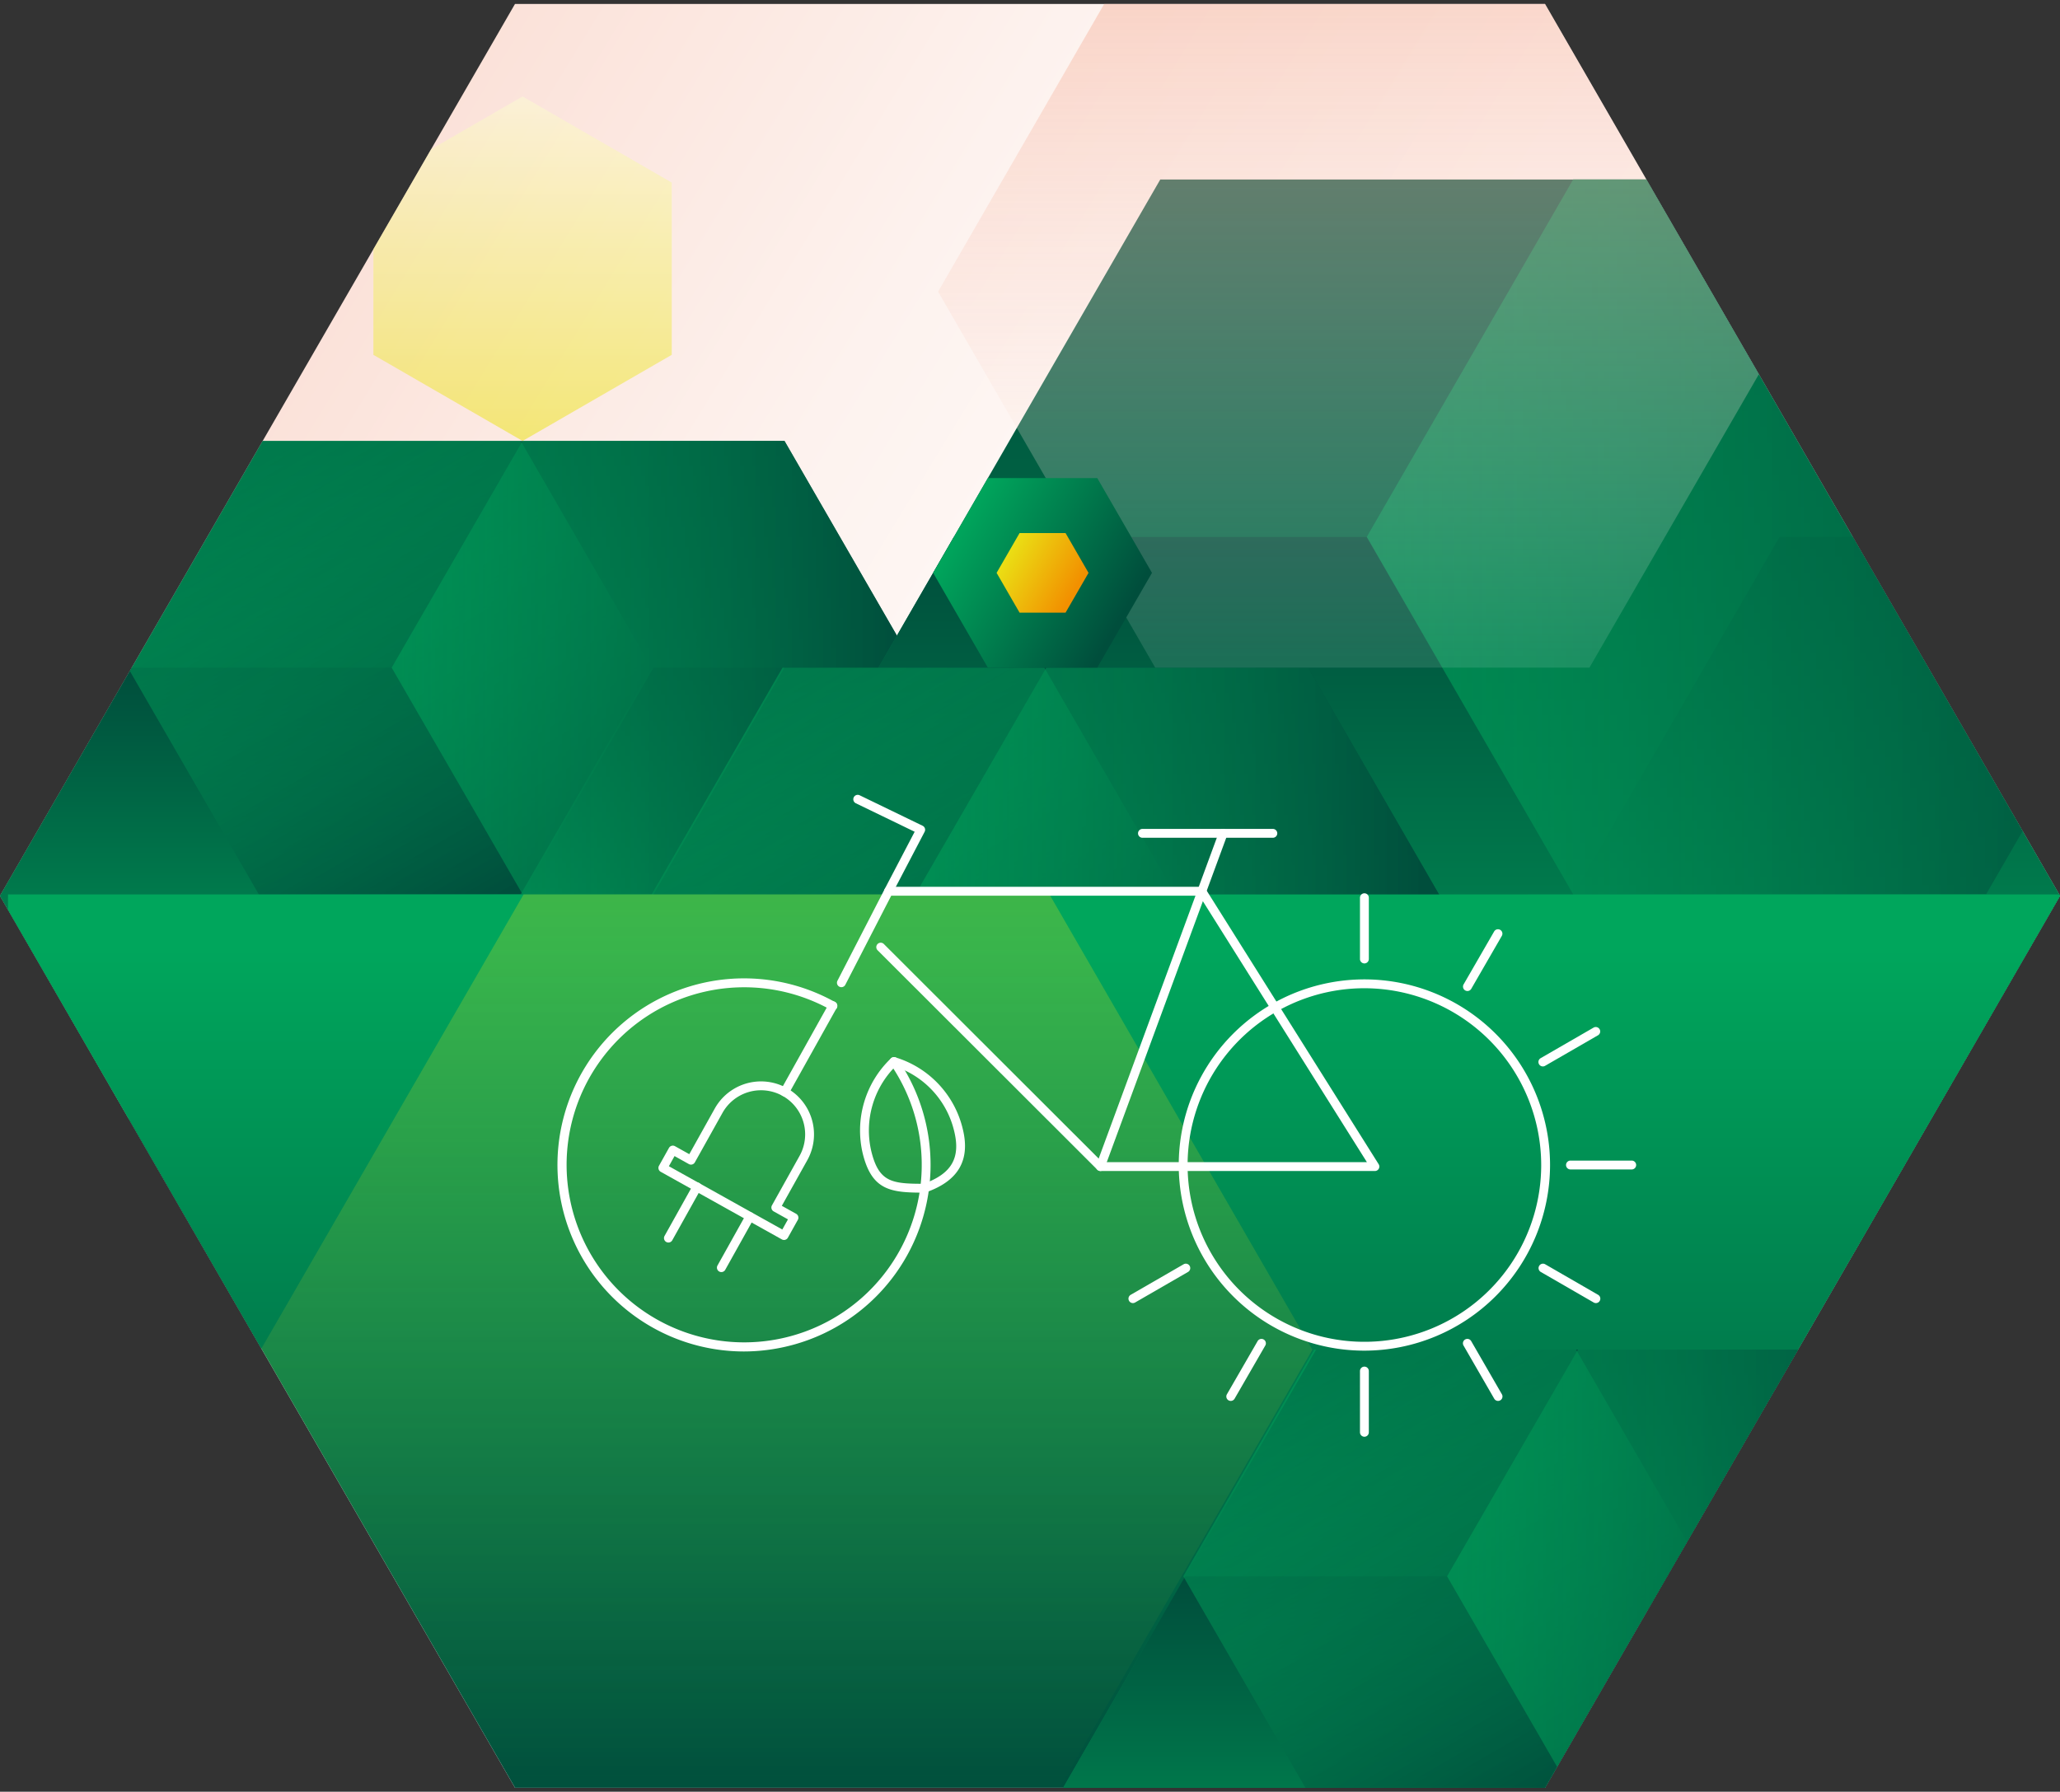
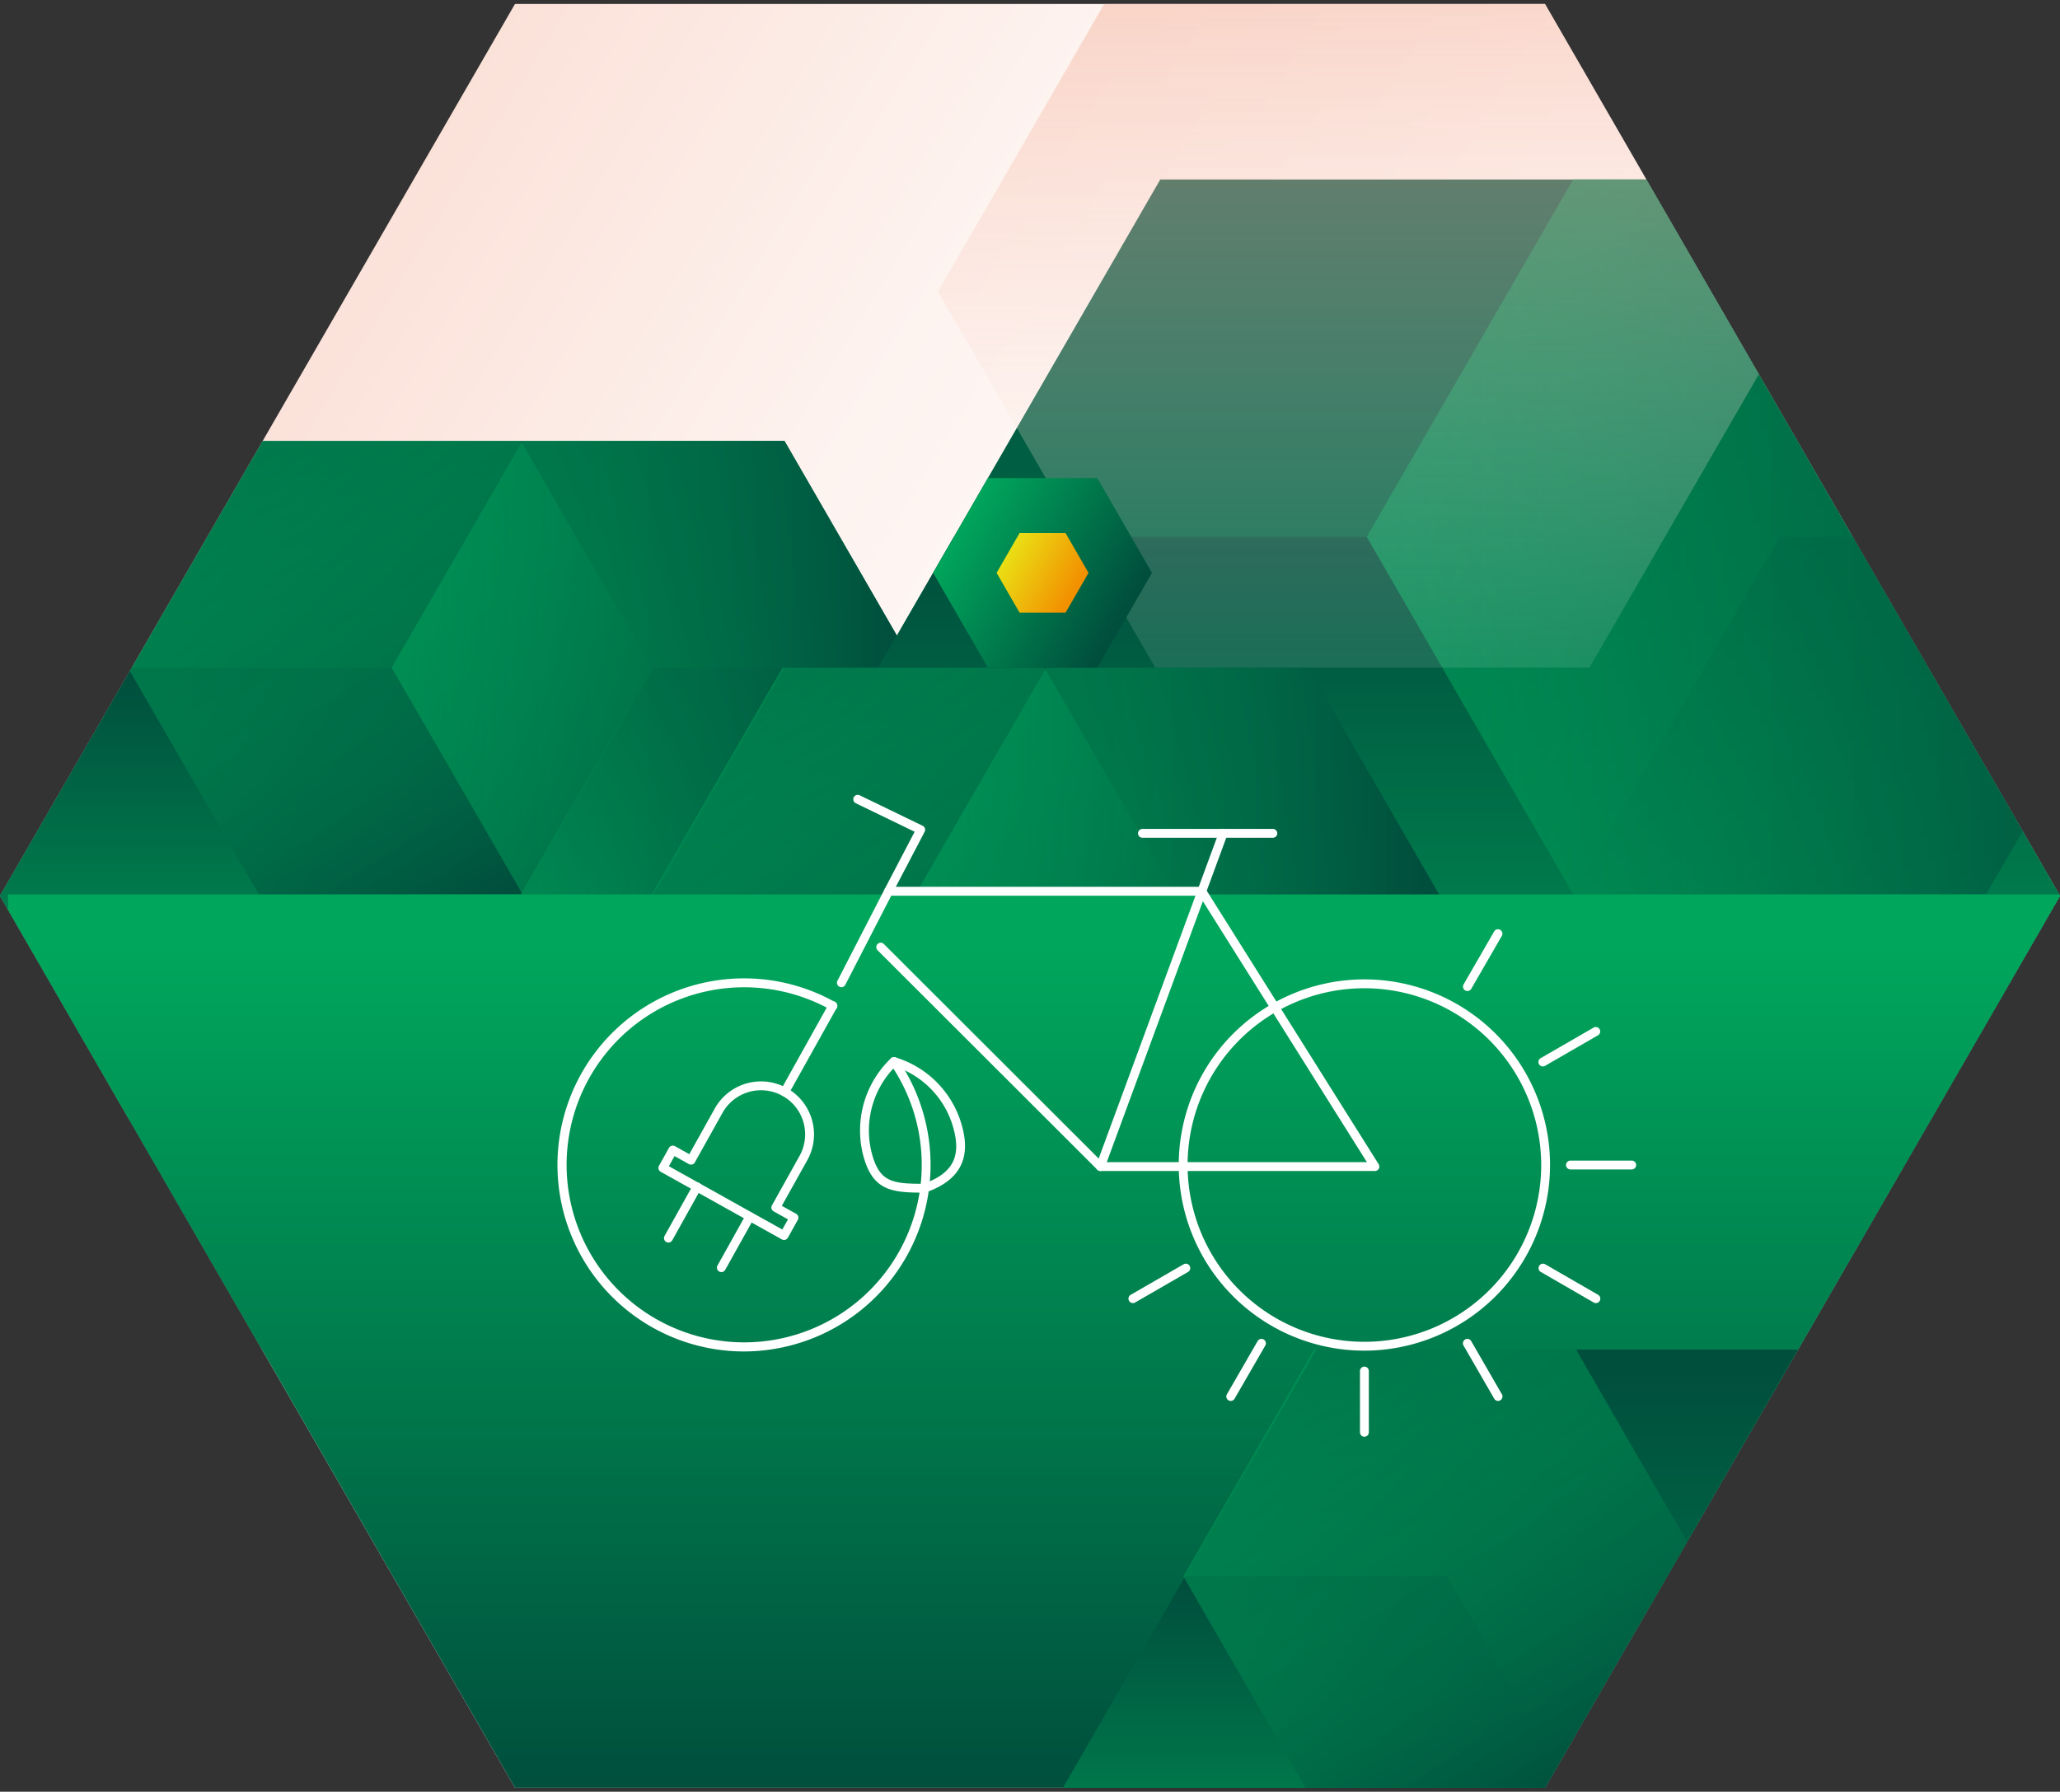
<svg xmlns="http://www.w3.org/2000/svg" xmlns:xlink="http://www.w3.org/1999/xlink" width="292" height="254" viewBox="0 0 292 254">
  <rect x="0" y="0" width="292" height="254" fill="#333333" stroke="none" />
  <defs>
    <style>
      .cls-1 {
        fill: none;
      }

      .cls-2 {
        clip-path: url(#clip-path);
      }

      .cls-3 {
        fill: url(#linear-gradient);
      }

      .cls-4 {
        clip-path: url(#clip-path-2);
      }

      .cls-5 {
        fill: url(#linear-gradient-2);
      }

      .cls-6 {
        fill: url(#New_Gradient_Swatch_16);
      }

      .cls-7 {
        fill: url(#New_Gradient_Swatch_16-2);
      }

      .cls-8 {
        fill: url(#New_Gradient_Swatch_16-3);
      }

      .cls-9 {
        fill: url(#linear-gradient-3);
      }

      .cls-10 {
        fill: url(#linear-gradient-4);
      }

      .cls-11 {
        fill: url(#New_Gradient_Swatch_37);
      }

      .cls-12 {
        fill: url(#linear-gradient-5);
      }

      .cls-13 {
        fill: url(#New_Gradient_Swatch_16-4);
      }

      .cls-14 {
        fill: url(#New_Gradient_Swatch_16-5);
      }

      .cls-15 {
        fill: url(#New_Gradient_Swatch_16-6);
      }

      .cls-16 {
        fill: url(#linear-gradient-6);
      }

      .cls-17 {
        fill: url(#New_Gradient_Swatch_37-2);
      }

      .cls-18 {
        fill: url(#linear-gradient-7);
      }

      .cls-19 {
        fill: url(#New_Gradient_Swatch_16-7);
      }

      .cls-20 {
        fill: url(#New_Gradient_Swatch_16-8);
      }

      .cls-21 {
        fill: url(#New_Gradient_Swatch_16-9);
      }

      .cls-22 {
        fill: url(#linear-gradient-8);
      }

      .cls-23 {
        fill: url(#linear-gradient-9);
      }

      .cls-24 {
        fill: url(#New_Gradient_Swatch_37-3);
      }

      .cls-25 {
        fill: url(#linear-gradient-10);
      }

      .cls-26 {
        fill: url(#New_Gradient_Swatch_16-10);
      }

      .cls-27, .cls-37 {
        opacity: 0.55;
      }

      .cls-27 {
        fill: url(#linear-gradient-11);
      }

      .cls-28 {
        opacity: 0.26;
        fill: url(#linear-gradient-12);
      }

      .cls-29 {
        fill: url(#New_Gradient_Swatch_16-11);
      }

      .cls-30 {
        fill: url(#linear-gradient-13);
      }

      .cls-31 {
        fill: url(#New_Gradient_Swatch_16-12);
      }

      .cls-32 {
        fill: url(#New_Gradient_Swatch_16-13);
      }

      .cls-33 {
        fill: url(#New_Gradient_Swatch_16-14);
      }

      .cls-34 {
        fill: url(#linear-gradient-14);
      }

      .cls-35 {
        fill: url(#linear-gradient-15);
      }

      .cls-36 {
        fill: #fff;
      }

      .cls-37 {
        fill: url(#New_Gradient_Swatch_38);
      }
    </style>
    <clipPath id="clip-path">
      <polygon class="cls-1" points="531 0.56 385 0.56 312 127 385 253.44 531 253.44 604 127 531 0.56" />
    </clipPath>
    <linearGradient id="linear-gradient" x1="458.634" y1="-41.134" x2="458.634" y2="232.492" gradientUnits="userSpaceOnUse">
      <stop offset="0" stop-color="#68b2e3" />
      <stop offset="0.134" stop-color="#72b2dd" />
      <stop offset="0.359" stop-color="#8cb0ce" />
      <stop offset="0.648" stop-color="#b7aeb6" />
      <stop offset="0.987" stop-color="#f2ab94" />
      <stop offset="1" stop-color="#f4ab93" />
    </linearGradient>
    <clipPath id="clip-path-2">
      <polygon class="cls-1" points="219 0.56 73 0.56 0 127 73 253.44 219 253.44 292 127 219 0.56" />
    </clipPath>
    <linearGradient id="linear-gradient-2" x1="214.112" y1="153.517" x2="-85.283" y2="-29.427" gradientUnits="userSpaceOnUse">
      <stop offset="0" stop-color="#fff" />
      <stop offset="0.183" stop-color="#fffcfb" />
      <stop offset="0.379" stop-color="#fdf2ee" />
      <stop offset="0.581" stop-color="#fbe1d8" />
      <stop offset="0.787" stop-color="#f8caba" />
      <stop offset="0.995" stop-color="#f4ac94" />
      <stop offset="1" stop-color="#f4ab93" />
    </linearGradient>
    <linearGradient id="New_Gradient_Swatch_16" data-name="New Gradient Swatch 16" x1="74.073" y1="190.477" x2="74.073" y2="63.923" gradientUnits="userSpaceOnUse">
      <stop offset="0" stop-color="#00a65c" />
      <stop offset="1" stop-color="#004e3c" />
    </linearGradient>
    <linearGradient id="New_Gradient_Swatch_16-2" x1="36.954" y1="158.64" x2="36.954" y2="95.363" xlink:href="#New_Gradient_Swatch_16" />
    <linearGradient id="New_Gradient_Swatch_16-3" x1="111.192" y1="158.64" x2="111.192" y2="95.363" xlink:href="#New_Gradient_Swatch_16" />
    <linearGradient id="linear-gradient-3" x1="36.723" y1="62.78" x2="73.414" y2="125.902" gradientUnits="userSpaceOnUse">
      <stop offset="0" stop-color="#00a65c" stop-opacity="0.5" />
      <stop offset="1" stop-color="#004e3c" />
    </linearGradient>
    <linearGradient id="linear-gradient-4" x1="55.598" y1="94.645" x2="127.656" y2="94.645" gradientUnits="userSpaceOnUse">
      <stop offset="0.007" stop-color="#00a65c" stop-opacity="0.5" />
      <stop offset="1" stop-color="#004e3c" />
    </linearGradient>
    <linearGradient id="New_Gradient_Swatch_37" data-name="New Gradient Swatch 37" x1="74.429" y1="128.519" x2="111.276" y2="190.086" gradientUnits="userSpaceOnUse">
      <stop offset="0.002" stop-color="#00a65c" stop-opacity="0.5" />
      <stop offset="1" stop-color="#004e3c" />
    </linearGradient>
    <linearGradient id="linear-gradient-5" x1="91.357" y1="158.948" x2="21.38" y2="158.948" xlink:href="#linear-gradient-3" />
    <linearGradient id="New_Gradient_Swatch_16-4" x1="222.987" y1="227.193" x2="222.987" y2="27.672" xlink:href="#New_Gradient_Swatch_16" />
    <linearGradient id="New_Gradient_Swatch_16-5" x1="164.466" y1="176.999" x2="164.466" y2="77.239" xlink:href="#New_Gradient_Swatch_16" />
    <linearGradient id="New_Gradient_Swatch_16-6" x1="281.507" y1="176.999" x2="281.507" y2="77.239" xlink:href="#New_Gradient_Swatch_16" />
    <linearGradient id="linear-gradient-6" x1="193.861" y1="76.107" x2="307.465" y2="76.107" xlink:href="#linear-gradient-4" />
    <linearGradient id="New_Gradient_Swatch_37-2" x1="223.549" y1="129.512" x2="281.641" y2="226.577" xlink:href="#New_Gradient_Swatch_37" />
    <linearGradient id="linear-gradient-7" x1="250.237" y1="177.486" x2="139.914" y2="177.486" xlink:href="#linear-gradient-3" />
    <linearGradient id="New_Gradient_Swatch_16-7" x1="148.304" y1="222.62" x2="148.304" y2="96.078" xlink:href="#New_Gradient_Swatch_16" />
    <linearGradient id="New_Gradient_Swatch_16-8" x1="111.188" y1="190.786" x2="111.188" y2="127.515" xlink:href="#New_Gradient_Swatch_16" />
    <linearGradient id="New_Gradient_Swatch_16-9" x1="185.419" y1="190.786" x2="185.419" y2="127.515" xlink:href="#New_Gradient_Swatch_16" />
    <linearGradient id="linear-gradient-8" x1="110.957" y1="94.935" x2="147.645" y2="158.051" xlink:href="#linear-gradient-3" />
    <linearGradient id="linear-gradient-9" x1="129.831" y1="126.797" x2="201.882" y2="126.797" xlink:href="#linear-gradient-4" />
    <linearGradient id="New_Gradient_Swatch_37-3" x1="148.66" y1="160.668" x2="185.504" y2="222.23" xlink:href="#New_Gradient_Swatch_37" />
    <linearGradient id="linear-gradient-10" x1="165.586" y1="191.094" x2="95.616" y2="191.094" xlink:href="#linear-gradient-3" />
    <linearGradient id="New_Gradient_Swatch_16-10" x1="157.78" y1="134.486" x2="157.78" y2="255.235" xlink:href="#New_Gradient_Swatch_16" />
    <linearGradient id="linear-gradient-11" x1="12957.885" y1="-9002.833" x2="12957.885" y2="-9107.76" gradientTransform="translate(13152.41 -9014.284) rotate(180)" gradientUnits="userSpaceOnUse">
      <stop offset="0" stop-color="#f4ab93" />
      <stop offset="1" stop-color="#fff" stop-opacity="0.2" />
    </linearGradient>
    <linearGradient id="linear-gradient-12" x1="13040.919" y1="-9141.694" x2="13040.919" y2="-9268.753" gradientTransform="translate(13152.41 -9014.284) rotate(180)" gradientUnits="userSpaceOnUse">
      <stop offset="0" stop-color="#eae115" />
      <stop offset="1" stop-color="#b3cc32" stop-opacity="0" />
    </linearGradient>
    <linearGradient id="New_Gradient_Swatch_16-11" x1="15340.391" y1="-7911.601" x2="15340.391" y2="-7938.044" gradientTransform="matrix(-0.5, 0.866, -0.866, -0.5, 954.807, -17166.41)" xlink:href="#New_Gradient_Swatch_16" />
    <linearGradient id="linear-gradient-13" x1="15340.391" y1="-7919.317" x2="15340.391" y2="-7930.425" gradientTransform="matrix(-0.5, 0.866, -0.866, -0.5, 954.807, -17166.41)" gradientUnits="userSpaceOnUse">
      <stop offset="0" stop-color="#eae115" />
      <stop offset="1" stop-color="#f29000" />
    </linearGradient>
    <linearGradient id="New_Gradient_Swatch_16-12" x1="223.67" y1="319.283" x2="223.67" y2="192.74" xlink:href="#New_Gradient_Swatch_16" />
    <linearGradient id="New_Gradient_Swatch_16-13" x1="186.555" y1="287.448" x2="186.555" y2="224.177" xlink:href="#New_Gradient_Swatch_16" />
    <linearGradient id="New_Gradient_Swatch_16-14" x1="260.786" y1="287.448" x2="260.786" y2="224.177" xlink:href="#New_Gradient_Swatch_16" />
    <linearGradient id="linear-gradient-14" x1="186.324" y1="191.597" x2="223.012" y2="254.713" xlink:href="#linear-gradient-3" />
    <linearGradient id="linear-gradient-15" x1="205.198" y1="223.459" x2="277.249" y2="223.459" xlink:href="#linear-gradient-4" />
    <linearGradient id="New_Gradient_Swatch_38" data-name="New Gradient Swatch 38" x1="74.073" y1="64.583" x2="74.073" y2="1.903" gradientUnits="userSpaceOnUse">
      <stop offset="0" stop-color="#eae115" />
      <stop offset="1" stop-color="#fff" />
    </linearGradient>
  </defs>
  <g id="Layer_4" data-name="Layer 4">
    <g class="cls-2">
      <rect class="cls-3" x="290.224" y="-32.864" width="336.82" height="290.297" />
    </g>
  </g>
  <g id="Layer_3" data-name="Layer 3">
    <g class="cls-4">
      <g>
        <rect class="cls-5" x="-21.776" y="-32.864" width="336.82" height="290.297" />
        <g>
          <polygon class="cls-6" points="111.192 62.511 36.954 62.511 -0.165 126.803 36.954 191.094 111.192 191.094 148.311 126.803 111.192 62.511" />
          <polygon class="cls-7" points="55.513 94.657 18.394 94.657 -0.165 126.803 18.394 158.948 55.513 158.948 74.073 126.803 55.513 94.657" />
          <polygon class="cls-8" points="129.751 94.657 92.632 94.657 74.073 126.803 92.632 158.948 129.751 158.948 148.311 126.803 129.751 94.657" />
          <polygon class="cls-9" points="73.805 62.499 36.686 62.499 18.126 94.645 36.686 126.791 73.805 126.791 92.364 94.645 73.805 62.499" />
          <polygon class="cls-10" points="111.2 62.499 74.081 62.499 55.522 94.645 74.081 126.791 111.2 126.791 129.76 94.645 111.2 62.499" />
          <polygon class="cls-11" points="111.2 126.803 74.081 126.803 55.522 158.948 74.081 191.094 111.2 191.094 129.76 158.948 111.2 126.803" />
          <polygon class="cls-12" points="73.805 126.803 36.686 126.803 18.126 158.948 36.686 191.094 73.805 191.094 92.364 158.948 73.805 126.803" />
        </g>
        <g>
          <polygon class="cls-13" points="281.507 25.445 164.466 25.445 105.946 126.806 164.466 228.166 281.507 228.166 340.028 126.806 281.507 25.445" />
          <polygon class="cls-14" points="193.727 76.126 135.206 76.126 105.946 126.806 135.206 177.486 193.727 177.486 222.987 126.806 193.727 76.126" />
          <polygon class="cls-15" points="310.768 76.126 252.247 76.126 222.987 126.806 252.247 177.486 310.768 177.486 340.028 126.806 310.768 76.126" />
          <polygon class="cls-16" points="281.521 25.427 223 25.427 193.74 76.107 223 126.787 281.521 126.787 310.781 76.107 281.521 25.427" />
          <polygon class="cls-17" points="281.521 126.806 223 126.806 193.74 177.486 223 228.166 281.521 228.166 310.781 177.486 281.521 126.806" />
          <polygon class="cls-18" points="222.564 126.806 164.044 126.806 134.784 177.486 164.044 228.166 222.564 228.166 251.825 177.486 222.564 126.806" />
        </g>
        <g>
          <polygon class="cls-19" points="185.419 94.666 111.188 94.666 74.073 158.951 111.188 223.237 185.419 223.237 222.535 158.951 185.419 94.666" />
          <polygon class="cls-20" points="129.746 126.809 92.63 126.809 74.073 158.951 92.63 191.094 129.746 191.094 148.304 158.951 129.746 126.809" />
          <polygon class="cls-21" points="203.977 126.809 166.861 126.809 148.304 158.951 166.861 191.094 203.977 191.094 222.535 158.951 203.977 126.809" />
          <polygon class="cls-22" points="148.036 94.654 110.92 94.654 92.363 126.797 110.92 158.94 148.036 158.94 166.594 126.797 148.036 94.654" />
          <polygon class="cls-23" points="185.428 94.654 148.312 94.654 129.754 126.797 148.312 158.94 185.428 158.94 203.985 126.797 185.428 94.654" />
          <polygon class="cls-24" points="185.428 158.951 148.312 158.951 129.754 191.094 148.312 223.237 185.428 223.237 203.985 191.094 185.428 158.951" />
          <polygon class="cls-25" points="148.036 158.951 110.92 158.951 92.363 191.094 110.92 223.237 148.036 223.237 166.594 191.094 148.036 158.951" />
        </g>
        <rect class="cls-26" x="1.135" y="126.802" width="313.288" height="130.631" />
        <polygon class="cls-27" points="163.749 94.648 225.301 94.648 256.077 41.342 225.301 -11.963 163.749 -11.963 132.973 41.342 163.749 94.648" />
-         <polygon class="cls-28" points="74.224 255.887 148.758 255.887 186.025 191.339 148.758 126.791 74.224 126.791 36.957 191.339 74.224 255.887" />
        <g>
          <polygon class="cls-29" points="155.537 94.645 163.293 81.211 155.537 67.777 140.025 67.777 132.269 81.211 140.025 94.645 155.537 94.645" />
          <polygon class="cls-30" points="151.039 86.854 154.297 81.211 151.039 75.568 144.523 75.568 141.265 81.211 144.523 86.854 151.039 86.854" />
        </g>
        <g>
          <polygon class="cls-31" points="260.786 191.328 186.555 191.328 149.439 255.614 186.555 319.9 260.786 319.9 297.901 255.614 260.786 191.328" />
          <polygon class="cls-32" points="205.112 223.471 167.997 223.471 149.439 255.614 167.997 287.757 205.112 287.757 223.67 255.614 205.112 223.471" />
          <polygon class="cls-33" points="279.343 223.471 242.228 223.471 223.67 255.614 242.228 287.757 279.343 287.757 297.901 255.614 279.343 223.471" />
          <polygon class="cls-34" points="223.402 191.316 186.287 191.316 167.729 223.459 186.287 255.602 223.402 255.602 241.96 223.459 223.402 191.316" />
-           <polygon class="cls-35" points="260.794 191.316 223.679 191.316 205.121 223.459 223.679 255.602 260.794 255.602 279.352 223.459 260.794 191.316" />
        </g>
        <g>
          <g>
            <path class="cls-36" d="M131.023,169.074c-4.703,0-7.427-.257-8.73-5.545a14.124,14.124,0,0,1,3.997-13.49.622.622,0,0,1,.61-.151,14.005,14.005,0,0,1,9.569,10.15c1.093,4.436-.621,7.381-5.239,9A.607.607,0,0,1,131.023,169.074ZM126.9,151.2a12.853,12.853,0,0,0-3.388,12.029c1.078,4.378,2.942,4.586,7.403,4.589,3.978-1.423,5.274-3.666,4.334-7.481A12.763,12.763,0,0,0,126.9,151.2Z" />
            <g>
              <path class="cls-36" d="M111.132,175.782a.641.641,0,0,1-.306-.08l-17.174-9.585a.628.628,0,0,1-.242-.854l1.415-2.533a.63.63,0,0,1,.854-.242l2.027,1.132,3.608-6.466a7.511,7.511,0,1,1,13.117,7.322l-3.609,6.465,2.029,1.132a.628.628,0,0,1,.242.854L111.68,175.46a.63.63,0,0,1-.378.298A.643.643,0,0,1,111.132,175.782Zm-16.32-10.455L110.89,174.3l.803-1.437-2.029-1.133a.628.628,0,0,1-.242-.854l3.913-7.013a6.255,6.255,0,1,0-10.925-6.097l-3.915,7.013a.626.626,0,0,1-.854.242l-2.027-1.133Z" />
              <g>
                <path class="cls-36" d="M94.746,176.144a.642.642,0,0,1-.306-.08.628.628,0,0,1-.242-.854l4.046-7.249a.628.628,0,1,1,1.096.612l-4.046,7.249A.628.628,0,0,1,94.746,176.144Z" />
                <path class="cls-36" d="M102.251,180.334a.642.642,0,0,1-.306-.08.628.628,0,0,1-.242-.854L105.75,172.15a.628.628,0,0,1,1.096.612l-4.046,7.251A.627.627,0,0,1,102.251,180.334Z" />
              </g>
              <path class="cls-36" d="M111.229,155.431a.642.642,0,0,1-.306-.08.628.628,0,0,1-.242-.854l6.814-12.208a.628.628,0,1,1,1.096.612l-6.814,12.208A.627.627,0,0,1,111.229,155.431Z" />
            </g>
            <path class="cls-36" d="M105.422,191.588a26.446,26.446,0,1,1,12.927-49.541.628.628,0,1,1-.612,1.096,25.169,25.169,0,1,0,8.471,7.702.627.627,0,1,1,1.035-.71,26.446,26.446,0,0,1-14.567,40.438A26.598,26.598,0,0,1,105.422,191.588Z" />
          </g>
          <path class="cls-36" d="M193.401,191.473a26.316,26.316,0,1,1,26.315-26.315A26.346,26.346,0,0,1,193.401,191.473Zm0-51.377a25.061,25.061,0,1,0,25.06,25.061A25.09,25.09,0,0,0,193.401,140.096Z" />
          <g>
-             <path class="cls-36" d="M193.401,136.577a.628.628,0,0,1-.628-.628v-8.684a.628.628,0,0,1,1.256,0V135.95A.628.628,0,0,1,193.401,136.577Z" />
            <path class="cls-36" d="M193.401,203.676a.628.628,0,0,1-.628-.628v-8.682a.628.628,0,1,1,1.256,0v8.682A.628.628,0,0,1,193.401,203.676Z" />
          </g>
          <path class="cls-36" d="M212.346,198.599a.63.63,0,0,1-.544-.315l-4.341-7.519a.628.628,0,1,1,1.088-.626l4.341,7.519a.628.628,0,0,1-.544.941Z" />
          <path class="cls-36" d="M226.215,184.73a.631.631,0,0,1-.313-.084l-7.519-4.341a.628.628,0,0,1,.626-1.088l7.519,4.341a.628.628,0,0,1-.313,1.172Z" />
          <path class="cls-36" d="M231.292,165.785H222.61a.628.628,0,1,1,0-1.256h8.682a.628.628,0,0,1,0,1.256Z" />
          <g>
            <path class="cls-36" d="M160.586,184.73a.628.628,0,0,1-.313-1.172l7.52-4.341a.628.628,0,0,1,.626,1.088l-7.52,4.341A.63.63,0,0,1,160.586,184.73Z" />
            <path class="cls-36" d="M218.696,151.181a.628.628,0,0,1-.313-1.172l7.519-4.341a.628.628,0,0,1,.626,1.088l-7.519,4.341A.63.63,0,0,1,218.696,151.181Z" />
          </g>
          <g>
            <path class="cls-36" d="M174.456,198.599a.628.628,0,0,1-.544-.941l4.341-7.519a.628.628,0,1,1,1.088.626L175,198.285A.629.629,0,0,1,174.456,198.599Z" />
            <path class="cls-36" d="M208.005,140.491a.628.628,0,0,1-.544-.941l4.341-7.52a.628.628,0,0,1,1.088.626l-4.341,7.52A.627.627,0,0,1,208.005,140.491Z" />
          </g>
          <path class="cls-36" d="M155.985,166.004a.619.619,0,0,1-.217-.039.627.627,0,0,1-.372-.805l17.395-47.238a.627.627,0,1,1,1.177.433l-17.395,47.238A.628.628,0,0,1,155.985,166.004Z" />
          <path class="cls-36" d="M194.891,166.004H155.985a.622.622,0,0,1-.443-.184l-31.163-31.126a.627.627,0,0,1,.886-.886l30.979,30.942h37.51l-23.744-37.776H126.33l-6.507,12.631a.627.627,0,0,1-1.116-.573l6.682-12.972a.627.627,0,0,1,.558-.341h44.411a.63.63,0,0,1,.531.294l24.533,39.031a.628.628,0,0,1-.531.962Z" />
          <path class="cls-36" d="M180.423,118.765H161.941a.628.628,0,0,1,0-1.256h18.482a.628.628,0,1,1,0,1.256Z" />
          <path class="cls-36" d="M125.947,126.972a.637.637,0,0,1-.291-.071.629.629,0,0,1-.266-.847l4.261-8.143-8.351-4.043a.628.628,0,0,1,.548-1.13l8.932,4.326a.629.629,0,0,1,.282.856l-4.561,8.716A.631.631,0,0,1,125.947,126.972Z" />
        </g>
-         <polygon class="cls-37" points="74.073 62.511 95.22 50.301 95.22 25.883 74.073 13.674 52.926 25.883 52.926 50.301 74.073 62.511" />
      </g>
    </g>
  </g>
</svg>